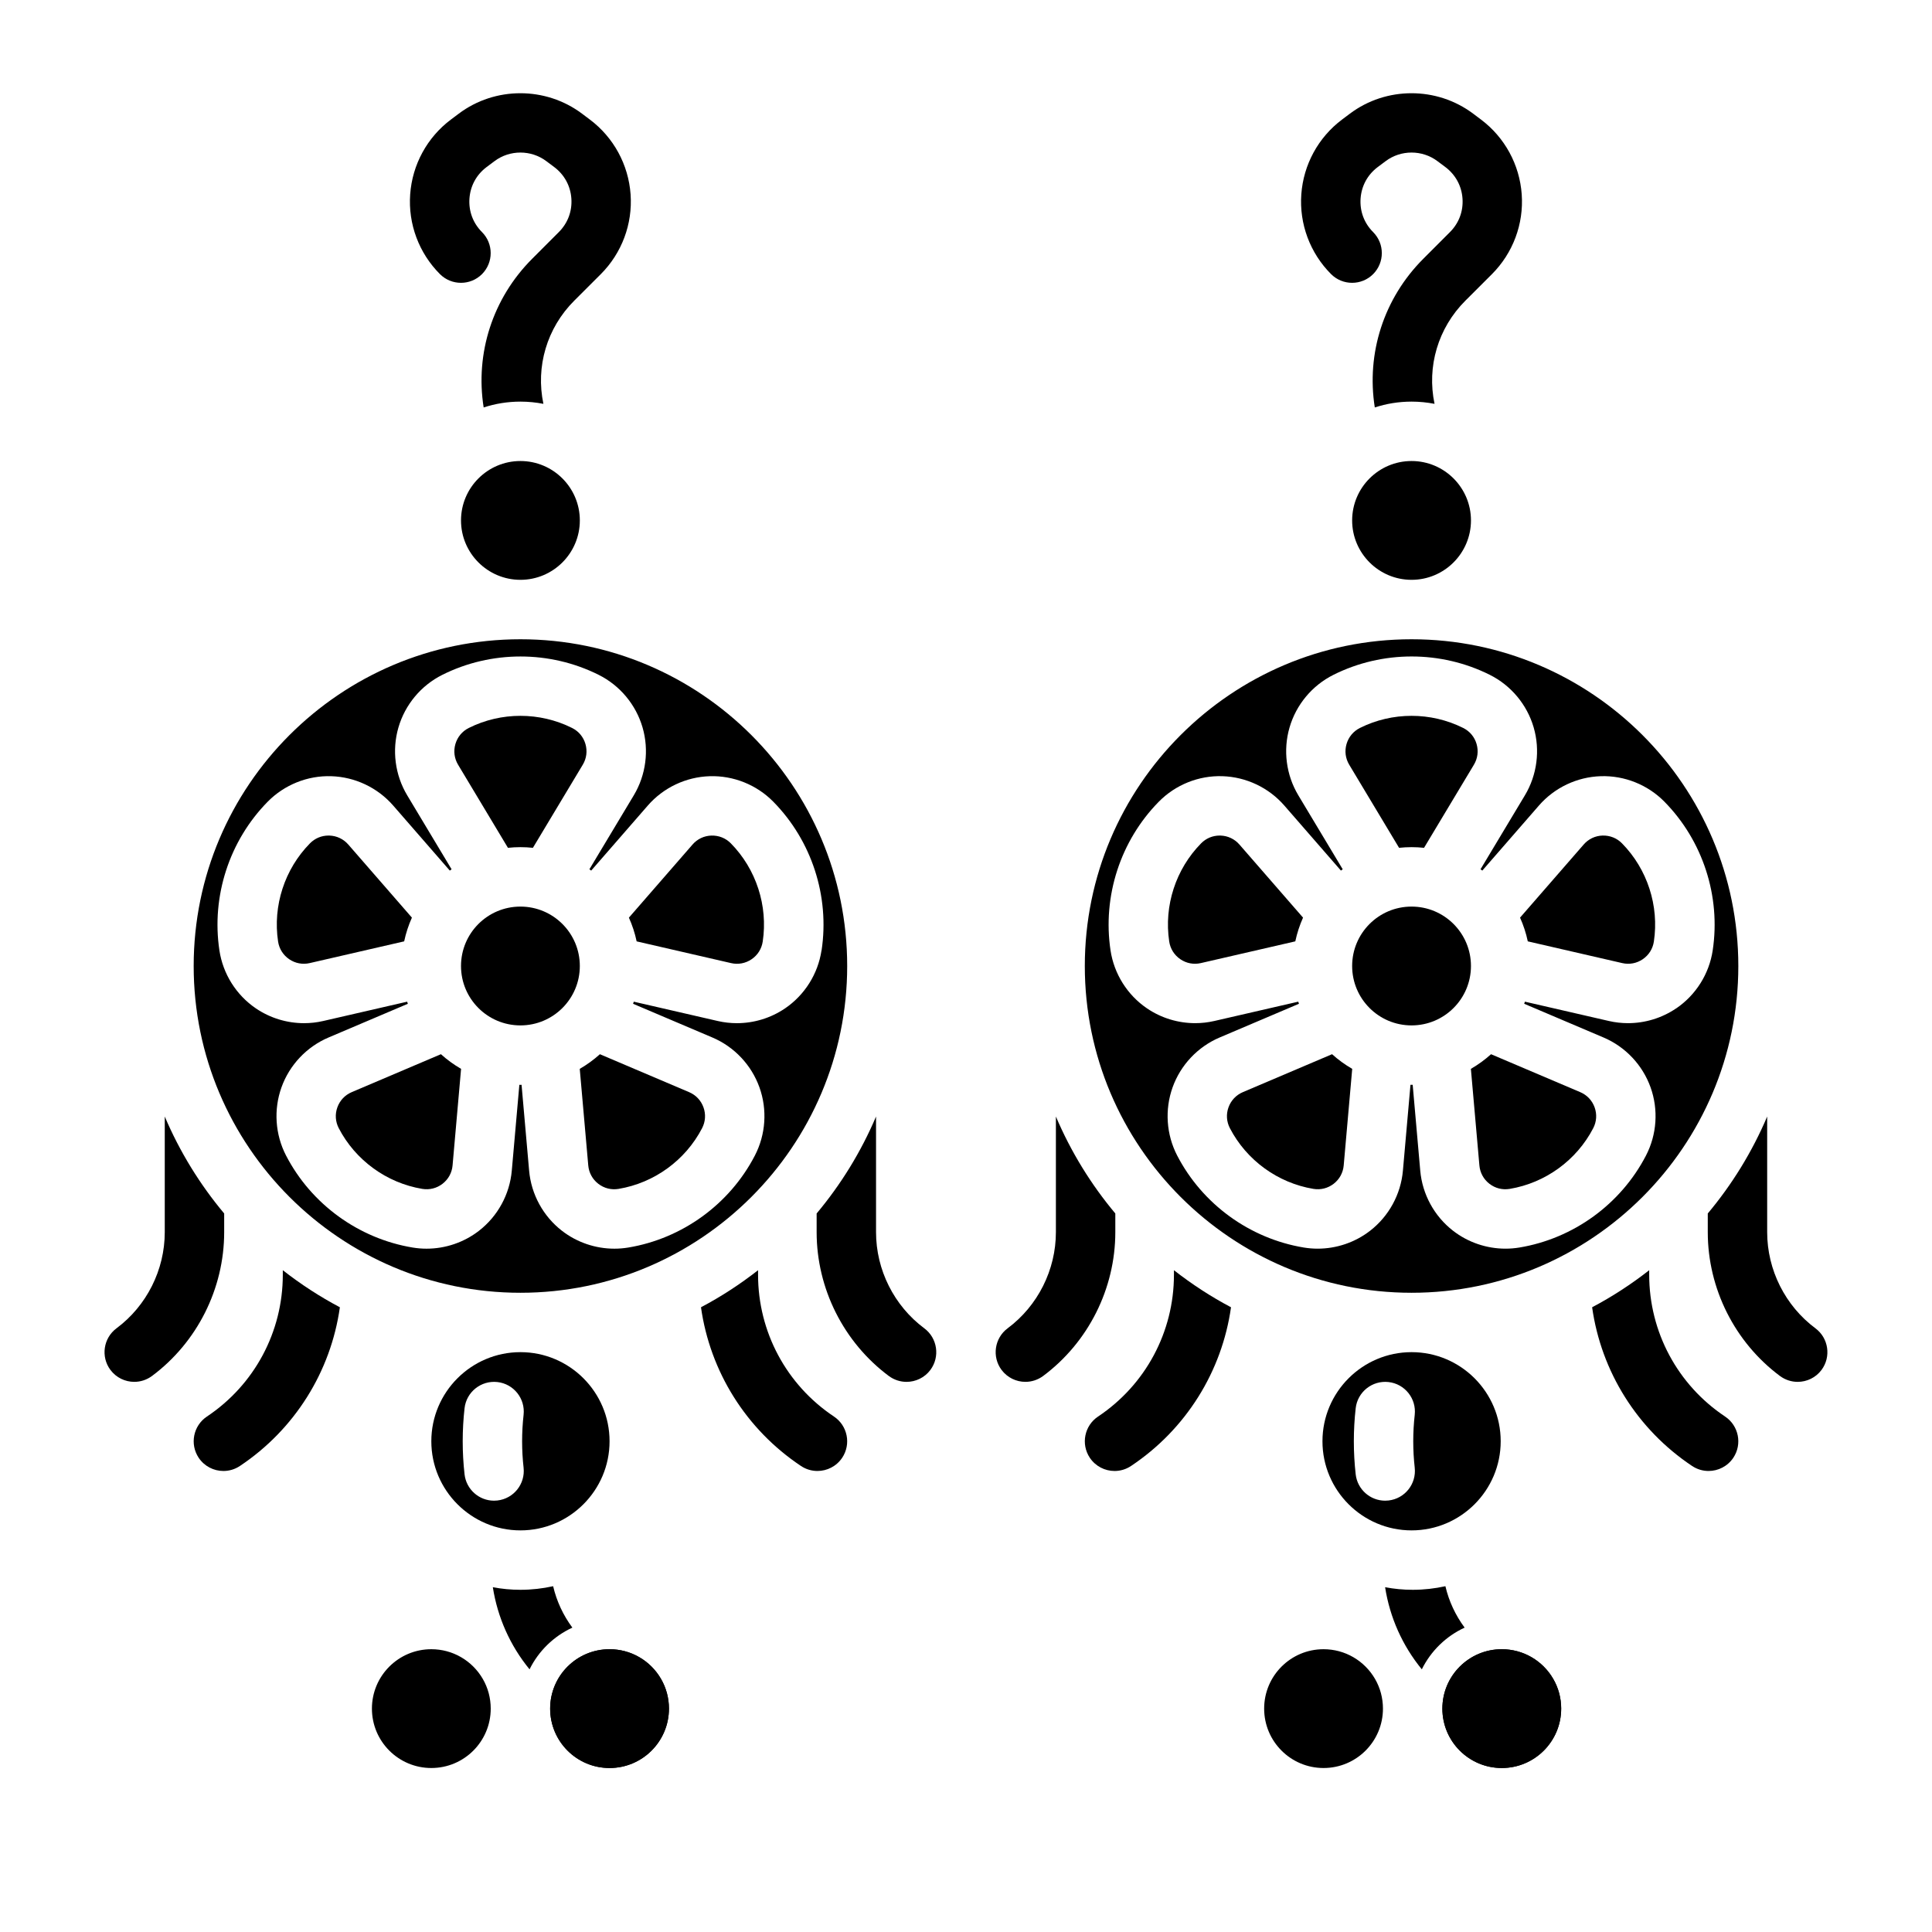
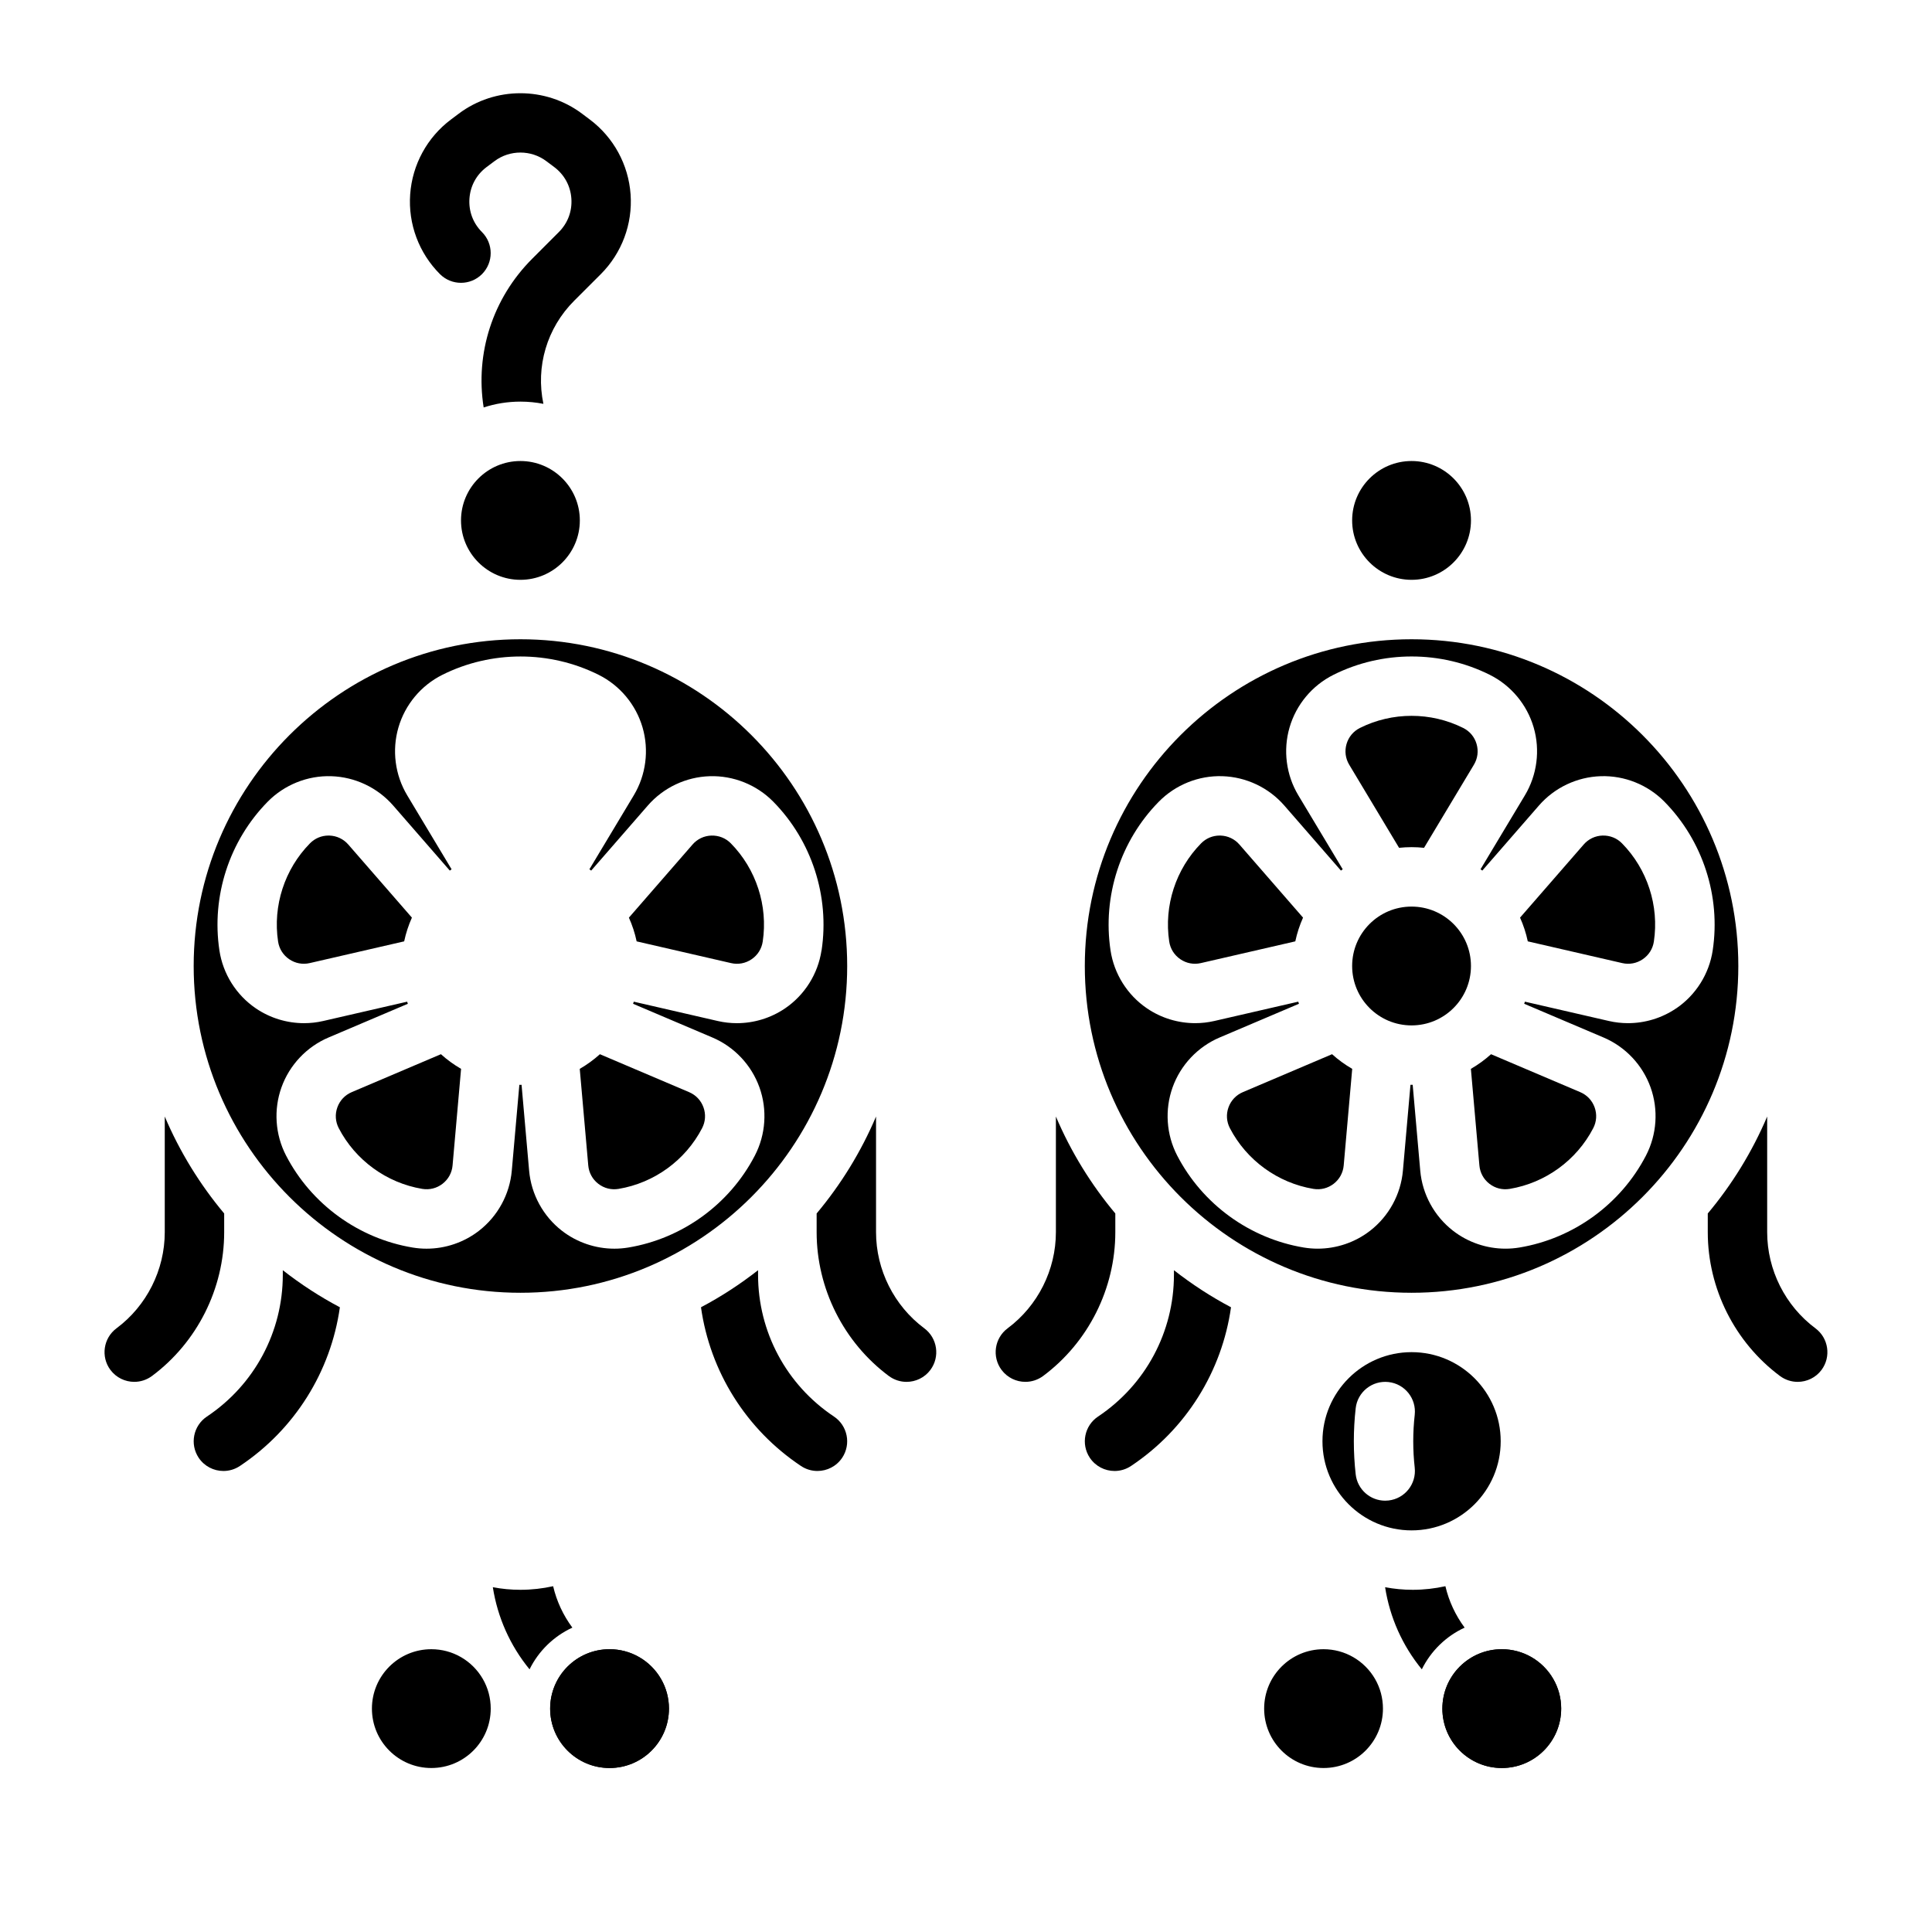
<svg xmlns="http://www.w3.org/2000/svg" fill="#000000" width="800px" height="800px" version="1.1" viewBox="144 144 512 512">
  <g>
    <path d="m237.21 433.43c-1.793 0.762-3.144 2.195-3.805 4.027-0.66 1.836-0.527 3.797 0.371 5.527 4.414 8.5 12.688 14.512 22.133 16.082 1.922 0.316 3.832-0.164 5.371-1.355 1.543-1.195 2.484-2.922 2.656-4.863l2.254-25.59c-1.914-1.109-3.707-2.41-5.34-3.883l-23.645 10.055z" />
-     <path d="m297.66 400c0 8.695-7.051 15.742-15.746 15.742-8.695 0-15.742-7.047-15.742-15.742s7.047-15.746 15.742-15.746c8.695 0 15.746 7.051 15.746 15.746" />
    <path d="m236.3 367.81c-1.281-1.469-3.059-2.312-5.008-2.375-0.074-0.004-0.148-0.004-0.223-0.004-1.863 0-3.606 0.727-4.922 2.062-6.719 6.824-9.883 16.551-8.453 26.02 0.289 1.926 1.34 3.594 2.949 4.691 1.613 1.098 3.547 1.461 5.445 1.023l25.02-5.758c0.465-2.188 1.16-4.293 2.051-6.289l-16.863-19.375z" />
    <path d="m297.64 427.26 2.254 25.59c0.172 1.941 1.113 3.668 2.656 4.863 1.543 1.195 3.449 1.676 5.371 1.355 9.449-1.57 17.723-7.582 22.137-16.082 0.898-1.73 1.031-3.695 0.371-5.527-0.66-1.836-2.012-3.266-3.805-4.027l-23.645-10.055c-1.633 1.473-3.426 2.773-5.34 3.883z" />
    <path d="m281.92 313.41c-47.746 0-86.594 38.844-86.594 86.594 0 47.746 38.844 86.594 86.594 86.594 47.746 0 86.594-38.844 86.594-86.594 0-47.746-38.844-86.594-86.594-86.594zm79.789 82.457c-0.938 6.223-4.457 11.82-9.66 15.363-3.785 2.574-8.258 3.922-12.773 3.922-1.691 0-3.391-0.188-5.062-0.574l-22.254-5.121c-0.059 0.188-0.125 0.371-0.188 0.555l21.023 8.938c5.793 2.461 10.332 7.269 12.461 13.195 2.129 5.922 1.684 12.52-1.215 18.105-6.684 12.875-19.219 21.98-33.527 24.359-1.227 0.203-2.461 0.305-3.691 0.305-4.996 0-9.91-1.652-13.902-4.746-4.973-3.852-8.145-9.66-8.695-15.926l-2.004-22.754c-0.098 0-0.195 0.008-0.293 0.008-0.098 0-0.195-0.008-0.293-0.008l-2.004 22.754c-0.551 6.269-3.723 12.074-8.695 15.926-3.992 3.094-8.91 4.746-13.902 4.746-1.23 0-2.465-0.102-3.691-0.305-14.309-2.379-26.844-11.484-33.527-24.359-2.898-5.586-3.34-12.184-1.215-18.105 2.129-5.922 6.668-10.73 12.461-13.195l21.023-8.938c-0.062-0.184-0.129-0.367-0.188-0.555l-22.254 5.121c-1.672 0.387-3.371 0.574-5.062 0.574-4.516 0-8.988-1.348-12.773-3.922-5.203-3.539-8.723-9.137-9.66-15.363-2.16-14.344 2.625-29.078 12.805-39.414 4.418-4.484 10.562-6.957 16.848-6.75 6.289 0.195 12.266 3.027 16.398 7.773l15.004 17.238c0.156-0.117 0.316-0.227 0.477-0.34l-11.762-19.602c-3.238-5.394-4.086-11.957-2.324-17.996 1.758-6.043 5.996-11.121 11.625-13.934 12.973-6.488 28.469-6.488 41.441 0 5.629 2.812 9.867 7.894 11.625 13.934 1.758 6.043 0.91 12.602-2.324 17.996l-11.762 19.602c0.16 0.113 0.32 0.223 0.477 0.34l15.004-17.238c4.129-4.746 10.105-7.578 16.398-7.773 6.289-0.195 12.43 2.266 16.848 6.75 10.18 10.336 14.969 25.07 12.805 39.414z" />
-     <path d="m278.61 368.68c1.09-0.113 2.191-0.176 3.309-0.176 1.117 0 2.223 0.062 3.309 0.176l13.211-22.016c1.004-1.672 1.254-3.621 0.711-5.496-0.543-1.871-1.805-3.383-3.551-4.254-4.281-2.141-8.98-3.211-13.68-3.211s-9.398 1.07-13.68 3.211c-1.742 0.871-3.004 2.383-3.551 4.254-0.543 1.871-0.293 3.824 0.711 5.496z" />
    <path d="m281.92 297.66c8.68 0 15.742-7.062 15.742-15.742 0-8.676-7.055-15.734-15.73-15.742h-0.031c-8.676 0.008-15.73 7.066-15.73 15.742 0 8.68 7.062 15.742 15.742 15.742z" />
-     <path d="m305.54 525.95c0-13.023-10.594-23.617-23.617-23.617-13.023 0-23.617 10.594-23.617 23.617 0 13.023 10.594 23.617 23.617 23.617 13.023 0 23.617-10.594 23.617-23.617zm-22.785 6.992c0.484 4.32-2.621 8.215-6.941 8.703-0.297 0.035-0.598 0.051-0.891 0.051-3.953 0-7.359-2.973-7.812-6.992-0.652-5.809-0.652-11.695 0-17.504 0.484-4.32 4.387-7.426 8.703-6.945 4.32 0.484 7.43 4.383 6.941 8.703-0.52 4.641-0.52 9.344 0 13.984z" />
    <path d="m327.53 367.81-16.863 19.375c0.895 1.996 1.59 4.102 2.051 6.289l25.02 5.758c1.898 0.438 3.832 0.074 5.445-1.023 1.613-1.098 2.66-2.762 2.949-4.691 1.426-9.473-1.734-19.199-8.453-26.023-1.367-1.391-3.191-2.109-5.144-2.059-1.949 0.059-3.727 0.902-5.008 2.375z" />
    <path d="m533.8 427.26 2.254 25.59c0.172 1.941 1.113 3.668 2.656 4.863 1.543 1.195 3.449 1.676 5.371 1.355 9.449-1.57 17.723-7.582 22.137-16.082 0.898-1.73 1.031-3.695 0.371-5.527-0.66-1.836-2.012-3.266-3.805-4.027l-23.645-10.055c-1.633 1.473-3.426 2.773-5.34 3.883z" />
    <path d="m533.82 400c0 8.695-7.051 15.742-15.746 15.742s-15.742-7.047-15.742-15.742 7.047-15.746 15.742-15.746 15.746 7.051 15.746 15.746" />
    <path d="m518.08 313.41c-47.746 0-86.594 38.844-86.594 86.594 0 47.746 38.844 86.594 86.594 86.594 47.746 0 86.594-38.844 86.594-86.594 0-47.746-38.844-86.594-86.594-86.594zm70.125 97.816c-3.785 2.574-8.258 3.922-12.773 3.922-1.691 0-3.391-0.188-5.062-0.574l-22.254-5.121c-0.059 0.188-0.125 0.371-0.188 0.555l21.023 8.938c5.793 2.461 10.332 7.269 12.461 13.195 2.129 5.922 1.684 12.52-1.215 18.105-6.684 12.875-19.219 21.98-33.527 24.359-1.227 0.203-2.461 0.305-3.691 0.305-4.996 0-9.91-1.652-13.902-4.746-4.973-3.852-8.145-9.66-8.695-15.926l-2.004-22.754c-0.098 0-0.195 0.008-0.293 0.008-0.098 0-0.195-0.008-0.293-0.008l-2.004 22.754c-0.551 6.269-3.723 12.074-8.695 15.926-3.992 3.094-8.91 4.746-13.902 4.746-1.23 0-2.465-0.102-3.691-0.305-14.309-2.379-26.844-11.484-33.527-24.359-2.898-5.586-3.34-12.184-1.215-18.105 2.129-5.922 6.668-10.73 12.461-13.195l21.023-8.938c-0.062-0.184-0.129-0.367-0.188-0.555l-22.254 5.121c-1.672 0.387-3.371 0.574-5.062 0.574-4.516 0-8.988-1.348-12.773-3.922-5.203-3.539-8.723-9.137-9.66-15.363-2.16-14.344 2.625-29.078 12.805-39.414 4.418-4.484 10.555-6.957 16.848-6.75 6.289 0.195 12.266 3.027 16.398 7.773l15.004 17.238c0.156-0.117 0.316-0.227 0.477-0.34l-11.762-19.602c-3.238-5.394-4.086-11.957-2.324-17.996 1.758-6.043 5.996-11.121 11.625-13.934 12.973-6.488 28.469-6.488 41.441 0 5.629 2.812 9.867 7.894 11.625 13.934 1.758 6.043 0.91 12.602-2.324 17.996l-11.762 19.602c0.16 0.113 0.32 0.223 0.477 0.34l15.004-17.238c4.129-4.746 10.105-7.578 16.398-7.773 6.289-0.195 12.43 2.266 16.848 6.75 10.18 10.336 14.969 25.07 12.805 39.414-0.938 6.223-4.457 11.82-9.66 15.363z" />
    <path d="m568.7 365.43c-1.949 0.059-3.727 0.902-5.008 2.375l-16.863 19.375c0.895 1.996 1.59 4.102 2.051 6.289l25.02 5.758c1.898 0.438 3.832 0.074 5.445-1.023 1.613-1.098 2.66-2.762 2.949-4.691 1.426-9.473-1.734-19.199-8.453-26.023-1.367-1.391-3.188-2.109-5.144-2.059z" />
    <path d="m473.37 433.43c-1.793 0.762-3.144 2.195-3.805 4.027-0.66 1.836-0.527 3.797 0.371 5.527 4.414 8.5 12.688 14.512 22.133 16.082 1.922 0.316 3.832-0.164 5.371-1.355 1.543-1.195 2.484-2.922 2.656-4.863l2.254-25.59c-1.914-1.109-3.707-2.41-5.34-3.883l-23.645 10.055z" />
    <path d="m472.46 367.81c-1.281-1.469-3.059-2.312-5.008-2.375-0.074-0.004-0.148-0.004-0.223-0.004-1.863 0-3.606 0.727-4.922 2.062-6.719 6.824-9.883 16.551-8.453 26.02 0.289 1.926 1.34 3.594 2.949 4.691 1.613 1.098 3.547 1.461 5.445 1.023l25.02-5.758c0.465-2.188 1.16-4.293 2.051-6.289l-16.863-19.375z" />
    <path d="m518.08 297.66c8.68 0 15.742-7.062 15.742-15.742 0-8.676-7.055-15.734-15.73-15.742h-0.031c-8.676 0.008-15.73 7.066-15.73 15.742 0 8.68 7.062 15.742 15.742 15.742z" />
    <path d="m541.7 525.95c0-13.023-10.594-23.617-23.617-23.617s-23.617 10.594-23.617 23.617c0 13.023 10.594 23.617 23.617 23.617s23.617-10.594 23.617-23.617zm-22.785 6.992c0.484 4.32-2.621 8.215-6.941 8.703-0.297 0.035-0.598 0.051-0.891 0.051-3.953 0-7.359-2.973-7.812-6.992-0.652-5.809-0.652-11.695 0-17.504 0.484-4.32 4.387-7.426 8.703-6.945 4.32 0.484 7.43 4.383 6.941 8.703-0.52 4.641-0.52 9.344 0 13.984z" />
    <path d="m514.77 368.68c1.09-0.113 2.191-0.176 3.309-0.176s2.223 0.062 3.309 0.176l13.211-22.016c1.004-1.672 1.254-3.621 0.711-5.496-0.543-1.871-1.805-3.383-3.551-4.254-4.281-2.141-8.98-3.211-13.68-3.211s-9.398 1.07-13.68 3.211c-1.742 0.871-3.004 2.383-3.551 4.254-0.543 1.871-0.293 3.824 0.711 5.496z" />
    <path d="m203.41 465.58v4.961c0 14.938-7.152 29.188-19.129 38.109-1.418 1.043-3.059 1.555-4.695 1.555-2.41 0-4.773-1.094-6.328-3.168-2.59-3.484-1.871-8.422 1.613-11.02 8.012-5.965 12.793-15.488 12.793-25.477v-30.652c3.977 9.359 9.309 18.008 15.742 25.691z" />
    <path d="m234.07 490.44c-2.402 17.031-11.938 32.355-26.5 42.066-1.348 0.895-2.863 1.32-4.359 1.32-2.547 0-5.039-1.23-6.562-3.504-2.41-3.621-1.426-8.512 2.184-10.922 12.594-8.395 20.113-22.434 20.113-37.57v-1.211c4.723 3.699 9.781 6.996 15.125 9.82z" />
    <path d="m390.57 507.04c-1.555 2.078-3.926 3.168-6.328 3.168-1.633 0-3.277-0.512-4.695-1.555-11.977-8.926-19.129-23.172-19.129-38.109v-4.961c6.434-7.684 11.77-16.336 15.742-25.691v30.652c0 9.988 4.781 19.512 12.793 25.477 3.484 2.598 4.203 7.539 1.613 11.02z" />
    <path d="m367.19 530.32c-1.523 2.273-4.016 3.504-6.562 3.504-1.496 0-3.012-0.422-4.359-1.32-14.562-9.711-24.098-25.035-26.5-42.066 5.344-2.824 10.402-6.121 15.125-9.82v1.211c0 15.133 7.519 29.176 20.113 37.57 3.609 2.41 4.594 7.301 2.184 10.922z" />
    <path d="m303.23 216.64-7.055 7.047c-7.262 7.262-10.242 17.477-8.168 27.336-1.969-0.383-4.004-0.59-6.09-0.59-3.394 0-6.672 0.543-9.742 1.547-2.273-14.328 2.363-28.91 12.871-39.418l7.047-7.055c2.383-2.383 3.562-5.539 3.324-8.895-0.234-3.356-1.852-6.316-4.547-8.344l-2.098-1.566c-4.035-3.031-9.684-3.031-13.719 0l-2.098 1.566c-2.695 2.027-4.309 4.988-4.547 8.344-0.234 3.356 0.945 6.516 3.324 8.895 3.07 3.078 3.07 8.059 0 11.141-3.078 3.07-8.059 3.07-11.141 0-5.57-5.578-8.453-13.285-7.891-21.145 0.562-7.871 4.496-15.094 10.805-19.828l2.086-1.566c9.605-7.203 23.016-7.203 32.629 0l2.086 1.566c6.309 4.734 10.242 11.957 10.805 19.828 0.562 7.863-2.32 15.566-7.891 21.145z" />
    <path d="m439.57 465.58v4.961c0 14.938-7.152 29.188-19.129 38.109-1.418 1.043-3.059 1.555-4.695 1.555-2.41 0-4.773-1.094-6.328-3.168-2.59-3.484-1.871-8.422 1.613-11.02 8.012-5.965 12.793-15.488 12.793-25.477v-30.652c3.977 9.359 9.309 18.008 15.742 25.691z" />
    <path d="m470.23 490.44c-2.402 17.031-11.938 32.355-26.5 42.066-1.348 0.895-2.863 1.32-4.359 1.32-2.547 0-5.039-1.23-6.562-3.504-2.41-3.621-1.426-8.512 2.184-10.922 12.594-8.395 20.113-22.434 20.113-37.57v-1.211c4.723 3.699 9.781 6.996 15.125 9.82z" />
    <path d="m626.73 507.04c-1.555 2.078-3.926 3.168-6.328 3.168-1.633 0-3.277-0.512-4.695-1.555-11.977-8.926-19.129-23.172-19.129-38.109v-4.961c6.434-7.684 11.77-16.336 15.742-25.691v30.652c0 9.988 4.781 19.512 12.793 25.477 3.484 2.598 4.203 7.539 1.613 11.02z" />
-     <path d="m603.35 530.32c-1.523 2.273-4.016 3.504-6.562 3.504-1.496 0-3.012-0.422-4.359-1.32-14.562-9.711-24.098-25.035-26.5-42.066 5.344-2.824 10.402-6.121 15.125-9.82v1.211c0 15.133 7.519 29.176 20.113 37.57 3.609 2.41 4.594 7.301 2.184 10.922z" />
-     <path d="m539.39 216.64-7.055 7.047c-7.262 7.262-10.242 17.477-8.168 27.336-1.969-0.383-4.004-0.59-6.09-0.59-3.394 0-6.672 0.543-9.742 1.547-2.273-14.328 2.363-28.91 12.871-39.418l7.047-7.055c2.383-2.383 3.562-5.539 3.324-8.895-0.234-3.356-1.852-6.316-4.547-8.344l-2.098-1.566c-4.035-3.031-9.684-3.031-13.719 0l-2.098 1.566c-2.695 2.027-4.309 4.988-4.547 8.344-0.234 3.356 0.945 6.516 3.324 8.895 3.07 3.078 3.07 8.059 0 11.141-3.078 3.07-8.059 3.07-11.141 0-5.57-5.578-8.453-13.285-7.891-21.145 0.562-7.871 4.496-15.094 10.805-19.828l2.086-1.566c9.605-7.203 23.016-7.203 32.629 0l2.086 1.566c6.309 4.734 10.242 11.957 10.805 19.828 0.562 7.863-2.32 15.566-7.891 21.145z" />
    <path d="m295.68 575.34c-4.93 2.273-8.945 6.188-11.344 11.051-5.156-6.297-8.48-13.766-9.73-21.766 2.371 0.453 4.812 0.688 7.312 0.688 2.981 0 5.883-0.336 8.668-0.953 0.926 3.965 2.656 7.684 5.098 10.98z" />
    <path d="m321.28 596.8c0 8.699-7.047 15.742-15.742 15.742-8.699 0-15.742-7.047-15.742-15.742 0-8.699 7.047-15.742 15.742-15.742 1.406 0 2.773 0.188 4.074 0.531 5.422 1.445 9.691 5.719 11.141 11.141 0.344 1.301 0.531 2.668 0.531 4.074z" />
    <path d="m320.75 592.73c-1.445-5.422-5.719-9.691-11.141-11.141-1.301-0.344-2.668-0.531-4.074-0.531-8.699 0-15.742 7.047-15.742 15.742 0 8.699 7.047 15.742 15.742 15.742 8.699 0 15.742-7.047 15.742-15.742 0-1.406-0.188-2.773-0.531-4.074z" />
    <path d="m273.52 592.73c-1.445-5.422-5.719-9.691-11.141-11.141-1.301-0.344-2.668-0.531-4.074-0.531-8.699 0-15.742 7.047-15.742 15.742 0 8.699 7.047 15.742 15.742 15.742 8.699 0 15.742-7.047 15.742-15.742 0-1.406-0.188-2.773-0.531-4.074z" />
    <path d="m532.14 575.34c-4.93 2.273-8.945 6.188-11.344 11.051-5.156-6.297-8.48-13.766-9.73-21.766 2.371 0.453 4.812 0.688 7.312 0.688 2.981 0 5.883-0.336 8.668-0.953 0.926 3.965 2.656 7.684 5.098 10.98z" />
    <path d="m557.73 596.8c0 8.699-7.047 15.742-15.742 15.742-8.699 0-15.742-7.047-15.742-15.742 0-8.699 7.047-15.742 15.742-15.742 1.406 0 2.773 0.188 4.074 0.531 5.422 1.445 9.691 5.719 11.141 11.141 0.344 1.301 0.531 2.668 0.531 4.074z" />
    <path d="m557.2 592.73c-1.445-5.422-5.719-9.691-11.141-11.141-1.301-0.344-2.668-0.531-4.074-0.531-8.699 0-15.742 7.047-15.742 15.742 0 8.699 7.047 15.742 15.742 15.742 8.699 0 15.742-7.047 15.742-15.742 0-1.406-0.188-2.773-0.531-4.074z" />
    <path d="m509.97 592.73c-1.445-5.422-5.719-9.691-11.141-11.141-1.301-0.344-2.668-0.531-4.074-0.531-8.699 0-15.742 7.047-15.742 15.742 0 8.699 7.047 15.742 15.742 15.742 8.699 0 15.742-7.047 15.742-15.742 0-1.406-0.188-2.773-0.531-4.074z" />
  </g>
</svg>